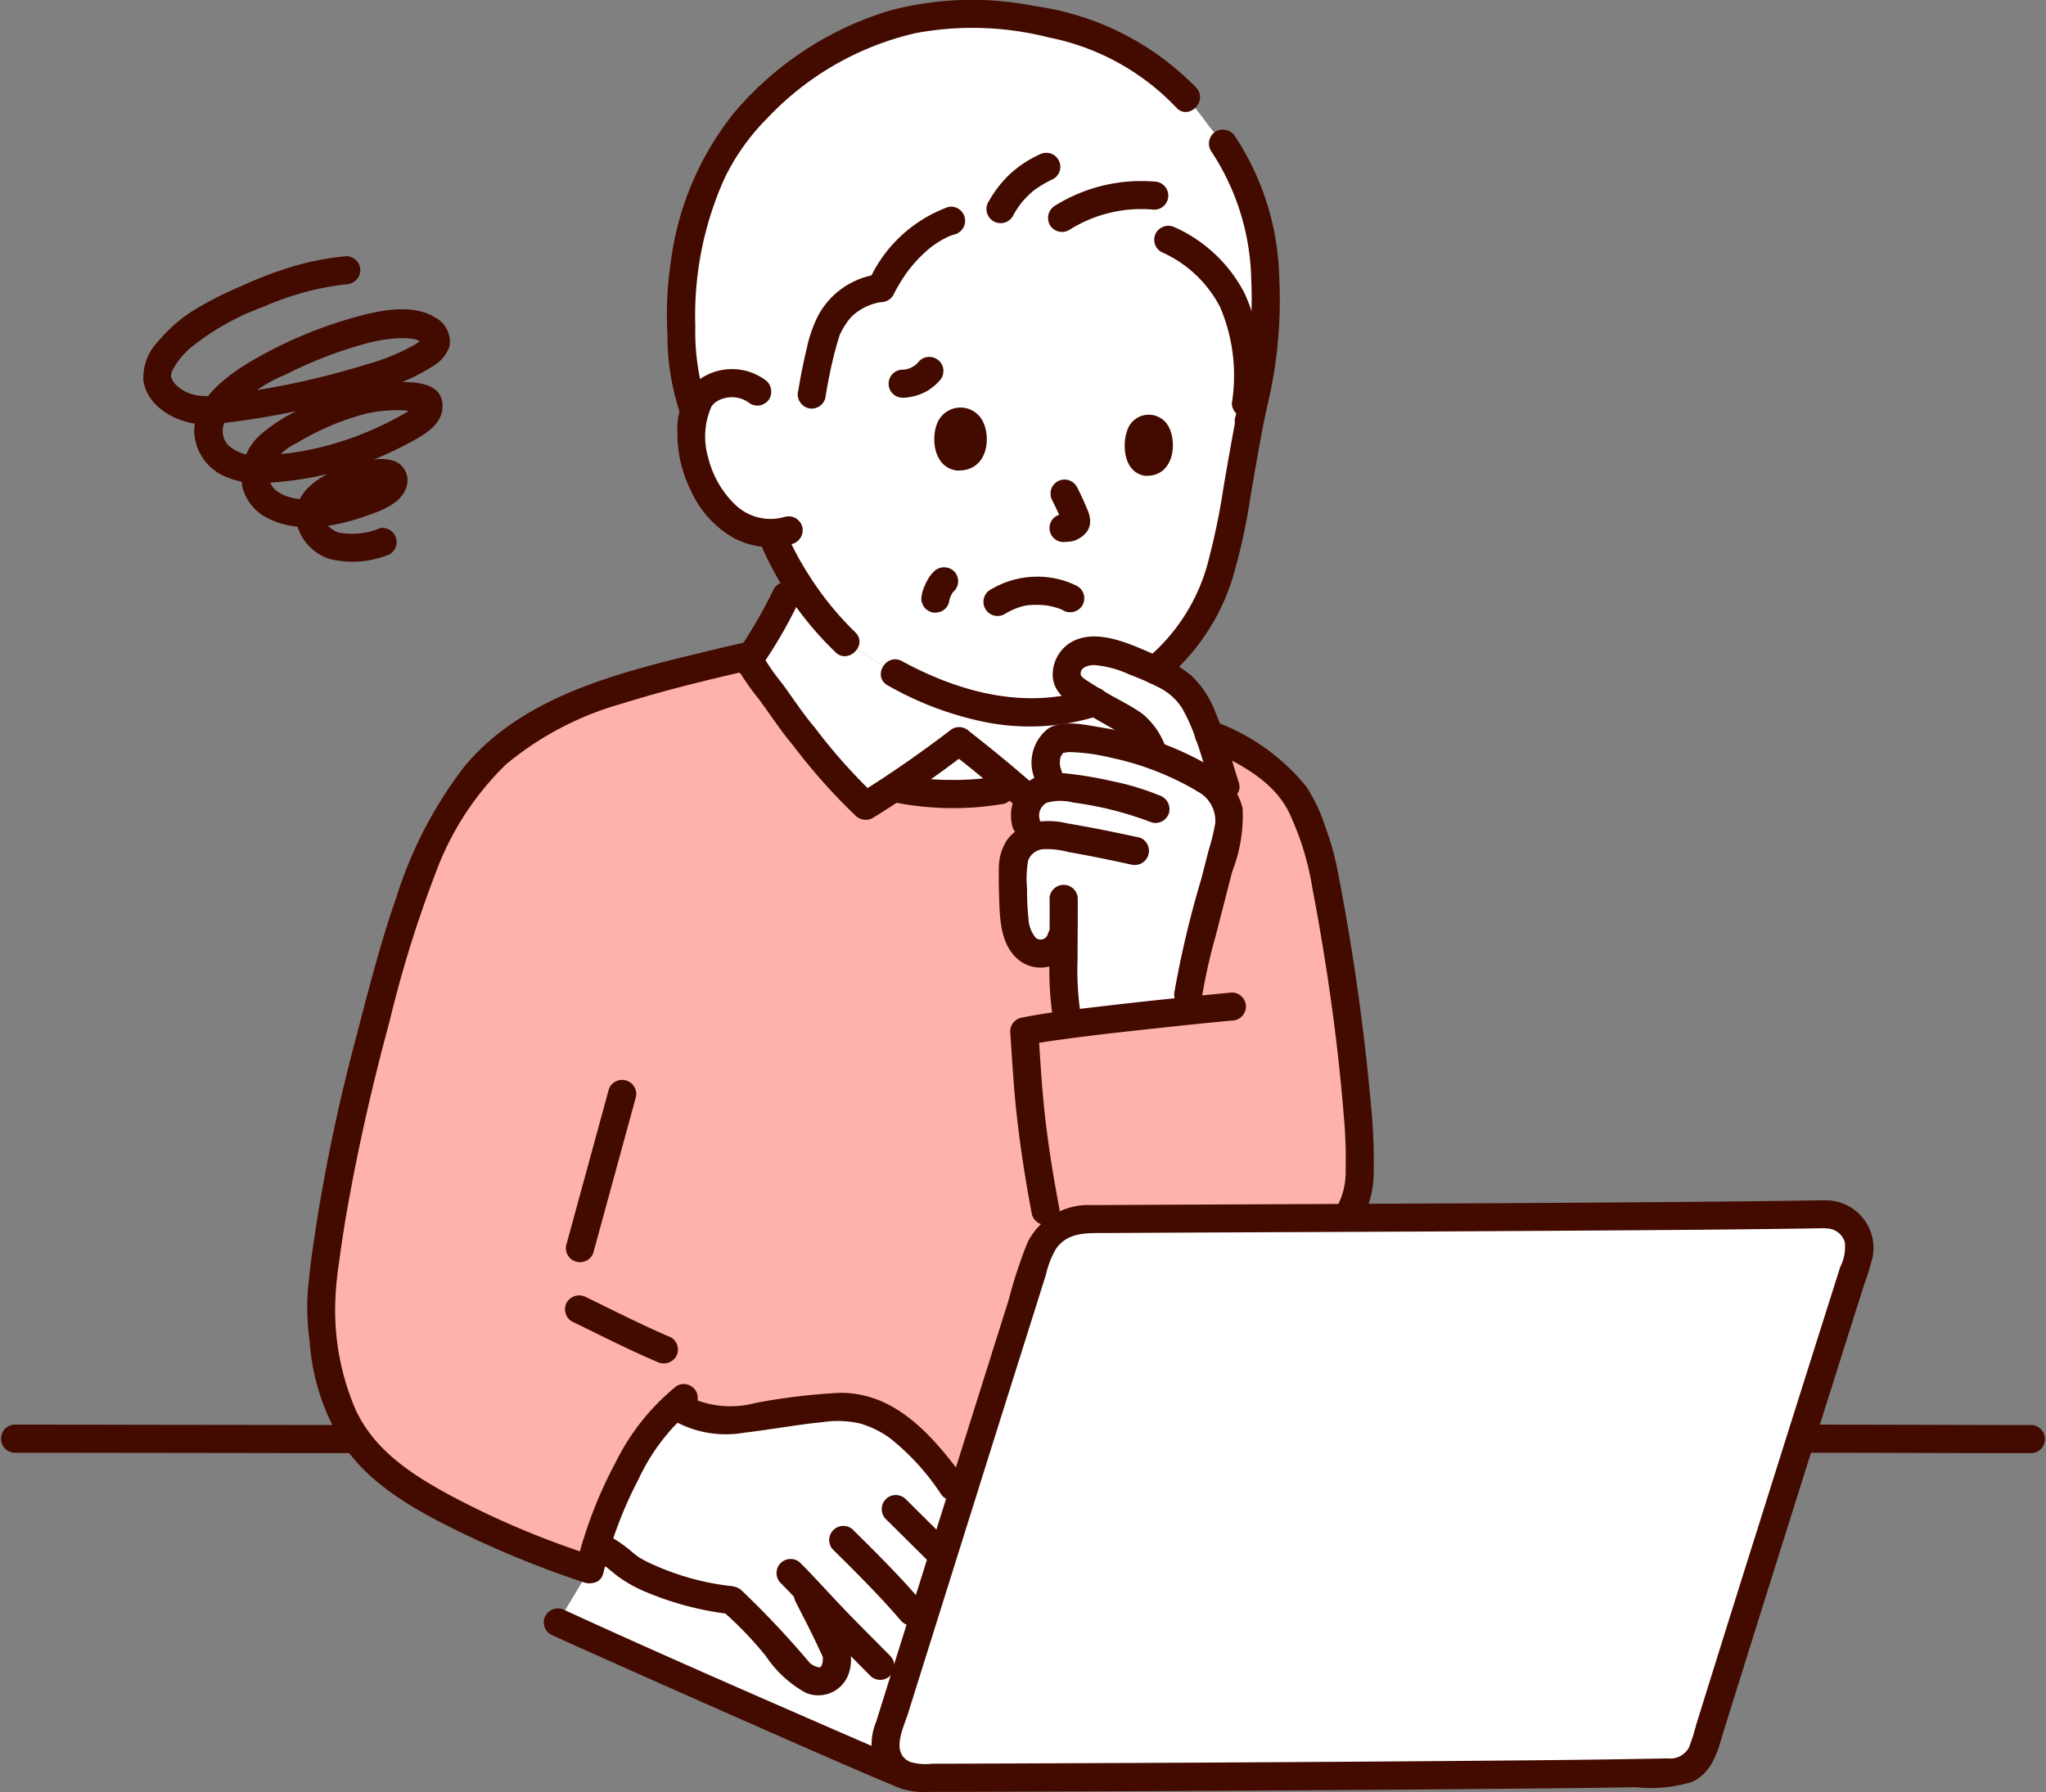
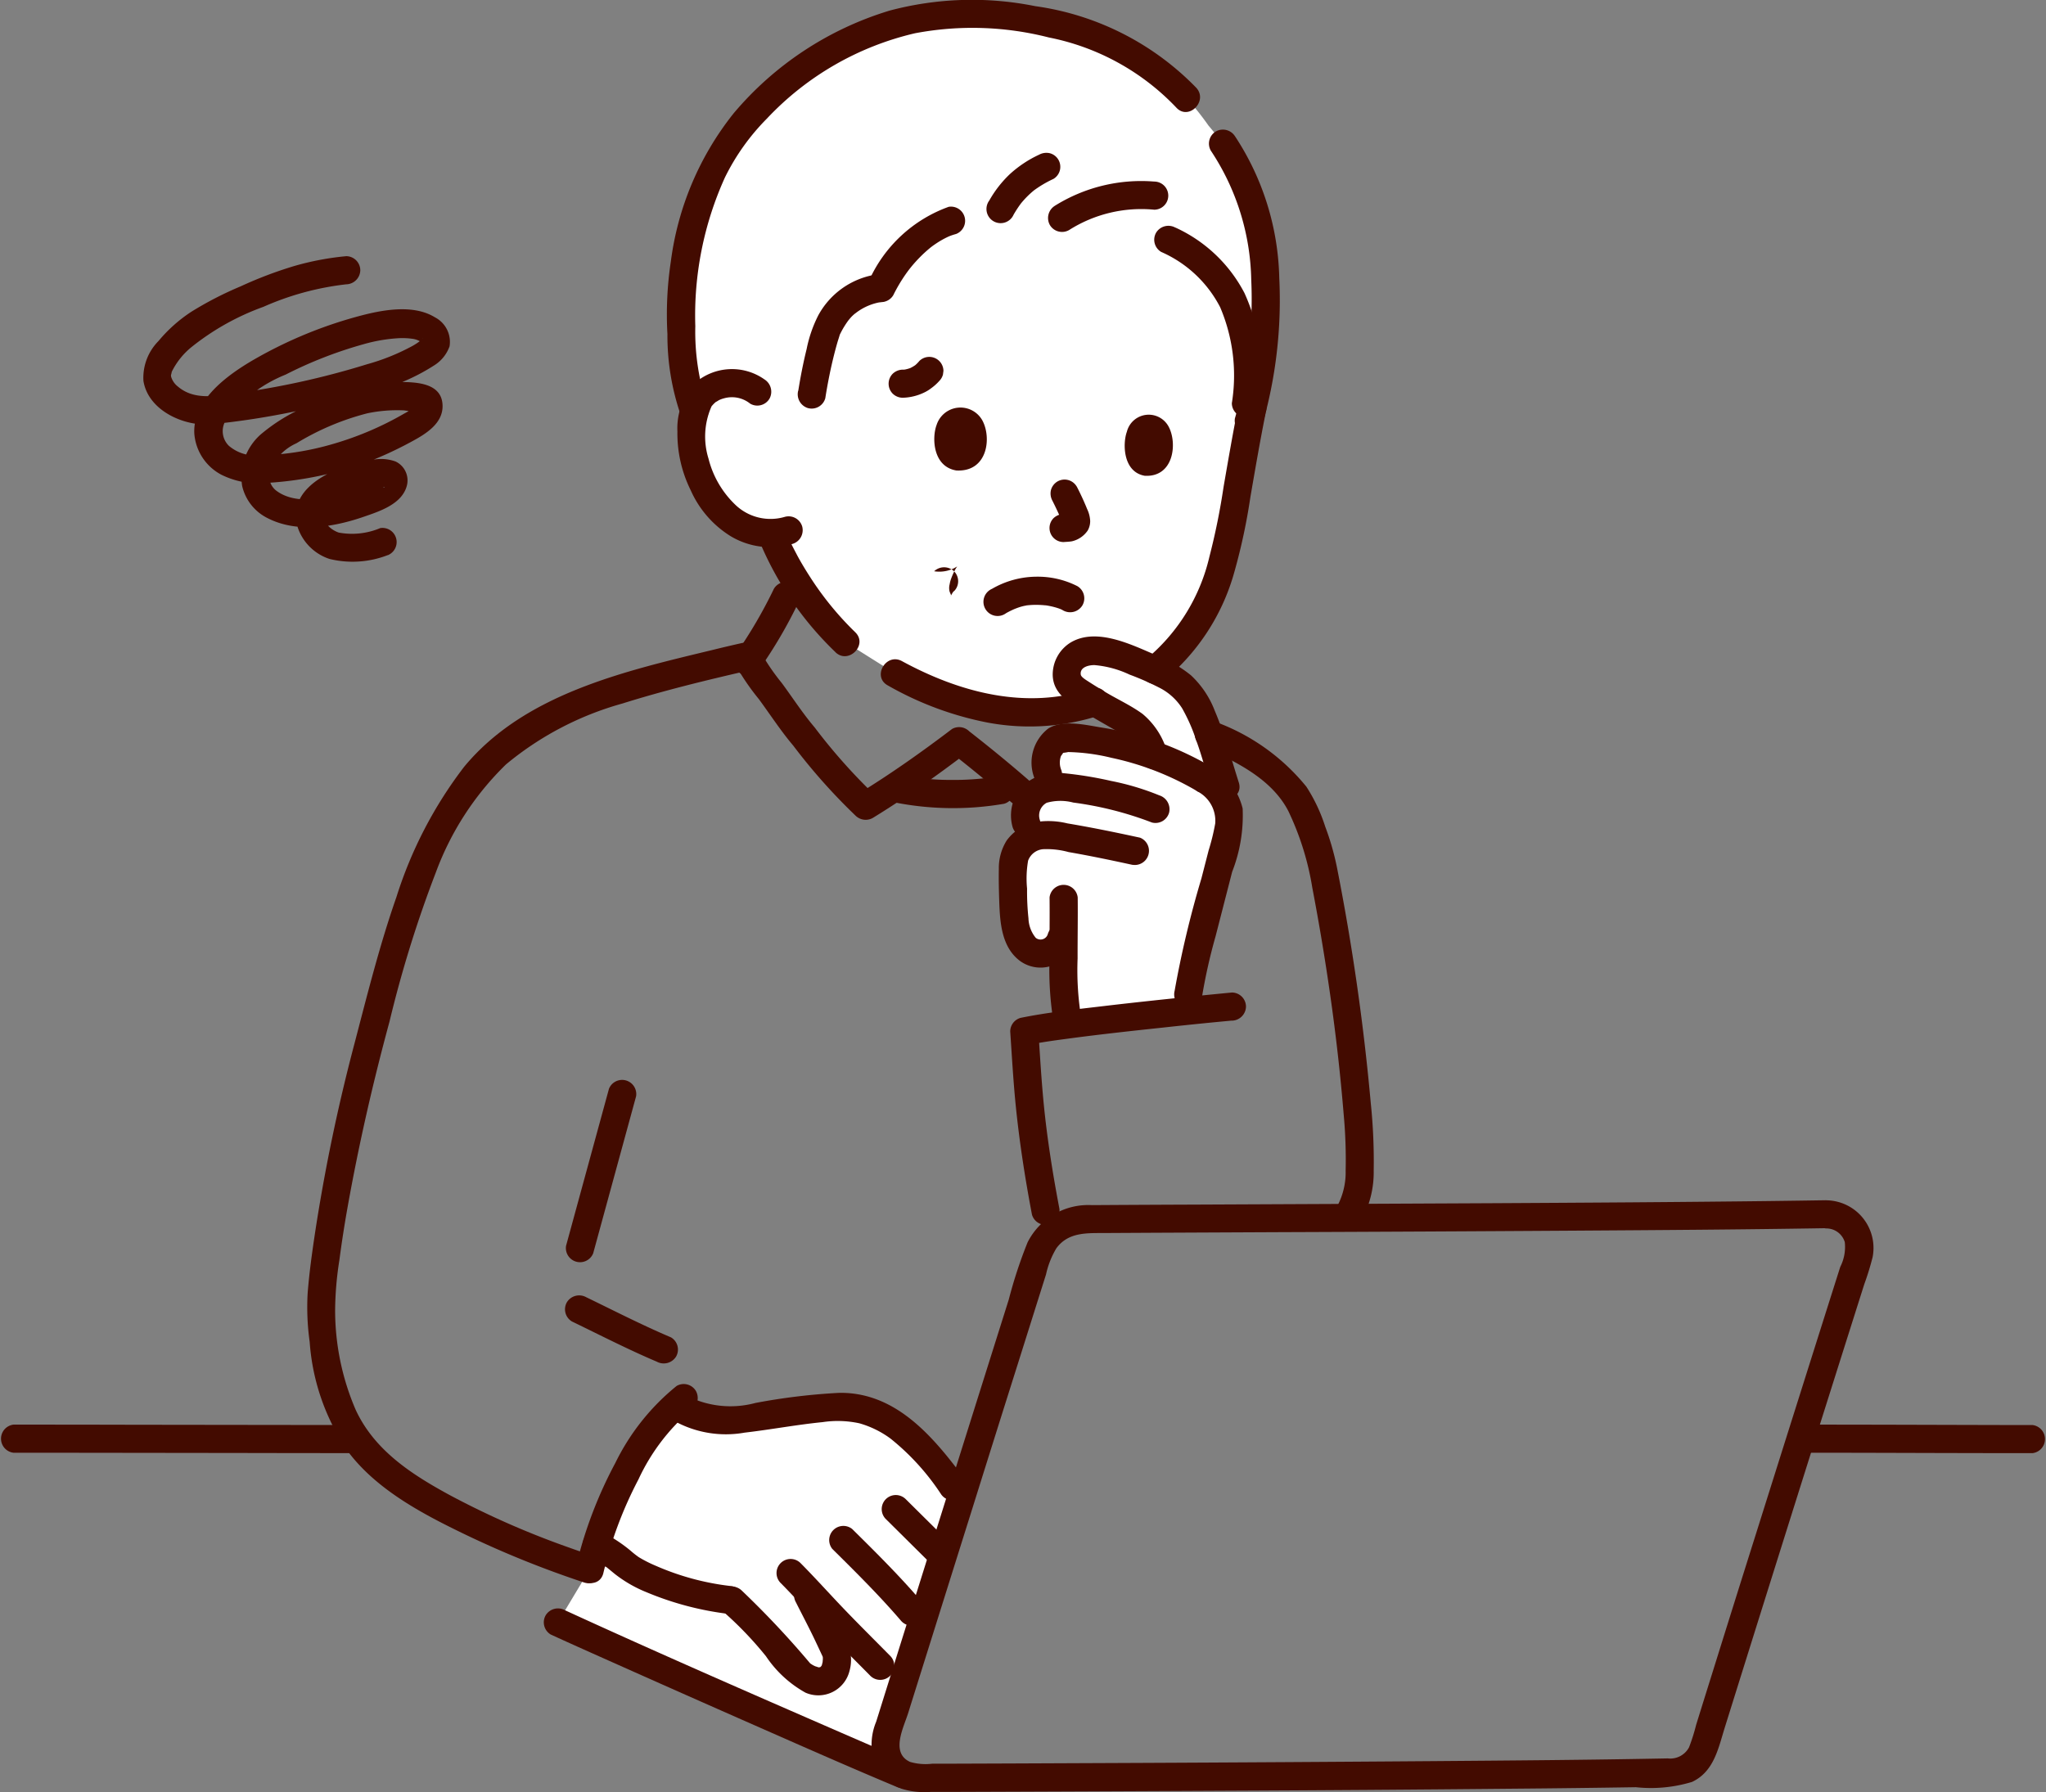
<svg xmlns="http://www.w3.org/2000/svg" width="115.602" height="101.267" viewBox="0 0 115.602 101.267">
  <rect x="0" y="0" width="115.602" height="101.267" fill="#808080" stroke="none" />
  <g transform="translate(0 0)">
-     <path d="M161.951,102.273a18.129,18.129,0,0,1-2.878-3.6l-.474.994a26.69,26.69,0,0,1-2.1,3.606c.009.021.015.033.015.033.276.568,1.569,2.179,2.828,3.99a51.57,51.57,0,0,0,3.757,4.233c.705-.431,1.128-.719,1.568-1.022a16,16,0,0,0,6.877-.043l.312.272,2.157,2.224,3.938-1.766v-6.385a11.185,11.185,0,0,1-7.533,1.282,15.584,15.584,0,0,1-1.528-.319,20.681,20.681,0,0,1-4.137-1.736Z" transform="translate(-114.189 -65.987)" fill="#fff" />
    <path d="M138.132,41.608a2.241,2.241,0,0,0-1.59-.466,2.025,2.025,0,0,0-1.756,1.041,5.463,5.463,0,0,0,.025,4.039,5.869,5.869,0,0,0,2.034,2.757,4.306,4.306,0,0,0,2.058.632l.146.316c.232.58.8,1.606.8,1.606a18.68,18.68,0,0,0,3.257,4.238l2.8,1.759a20.679,20.679,0,0,0,4.137,1.736,15.582,15.582,0,0,0,1.528.319,11.363,11.363,0,0,0,8.833-2.1c2.606-1.851,3.9-4.964,4.529-8.461.362-2.017.708-4.212,1.15-6.4,0,0,3.8-13.341-14.156-13.488C136.1,29.005,138.132,41.608,138.132,41.608Z" transform="translate(-95.342 -19.484)" fill="#fff" />
    <path d="M139.729,121.938a2.184,2.184,0,0,1,.557-.344l-.323-.816a1.68,1.68,0,0,1,.362-1.565,1.739,1.739,0,0,1,1.208-.49l-.349-.731a1.919,1.919,0,0,1,0-1.316,1.7,1.7,0,0,1,.419-.58,2.093,2.093,0,0,1,1.09-.14,18.149,18.149,0,0,1,4.477.955,10.148,10.148,0,0,0-.532-1.1,3,3,0,0,0-1.238-.98c-.878-.49-1.777-1.023-2.617-1.576a1.093,1.093,0,0,1-.349-1.562,1.172,1.172,0,0,1,.825-.6,4.79,4.79,0,0,1,2.65.469,9.932,9.932,0,0,1,2.875,1.481,7,7,0,0,1,1.562,2.87c.215.568.67,2.179.857,2.761l.229,1.355a2.77,2.77,0,0,1-.05,1.153q-.847,3.271-1.686,6.546a23.353,23.353,0,0,0-.582,2.729l-.017.914c-1.99.2-4.682.494-6.764.771-.059-.322-.1-.572-.109-.623-.06-.49-.113-1.311-.132-1.8-.025-.634-.023-1.647-.018-2.629l-.127.15a1.243,1.243,0,0,1-1.679.8,1.738,1.738,0,0,1-.828-1.1,6.665,6.665,0,0,1-.2-1.474c-.035-.844-.03-1.435-.033-2.334A1.52,1.52,0,0,1,139.729,121.938Z" transform="translate(-81.98 -74.251)" fill="#fff" />
    <path d="M205.252,272.333a1.867,1.867,0,0,1-1.062-2.281c.987-3.157,2.5-7.974,4.025-12.839l-20.8,3.484-1.8,3c2.457,1.129,15.416,6.887,19.418,8.557" transform="translate(-154.095 -172.016)" fill="#fff" />
    <path d="M204.606,243.451c.362.473.712.956,1.069,1.428-1.2,3.828-2.406,7.665-3.365,10.728q-1.181-1.2-2.363-2.391l-.915-.925c-.9-.908-1.491-1.578-2.248-2.377.622,1.282.966,1.836,1.8,3.666a1.473,1.473,0,0,1-.331,1.488c-.647.5-1.486-.061-1.689-.274a45.833,45.833,0,0,0-3.865-4.112,15.27,15.27,0,0,1-5.567-1.7c-.221-.12-.889-.712-1.1-.854a7.412,7.412,0,0,0-.965-.563c.933-3.034,2.623-6.286,4.484-7.933,1.438,1.216,3.449.88,5.246.593q1.482-.236,2.975-.389a8.334,8.334,0,0,1,1.573-.053,6.067,6.067,0,0,1,3.39,1.594A14.286,14.286,0,0,1,204.606,243.451Z" transform="translate(-151.376 -160.256)" fill="#fff" />
-     <path d="M84.967,207.138c-10.2.17-33.478.222-41.791.278a2.911,2.911,0,0,0-2.759,2.034c-1.978,6.256-6.426,20.418-8.519,27.113a1.866,1.866,0,0,0,1.789,2.424c9.008-.033,33.277-.119,42.607-.308a1.862,1.862,0,0,0,1.744-1.313c1.84-5.95,6.565-20.944,8.742-27.794a1.868,1.868,0,0,0-1.812-2.434Z" transform="translate(18.196 -138.527)" fill="#fff" />
    <path d="M144.3,17.838a3.726,3.726,0,0,0-1.895.864,4.442,4.442,0,0,0-1.071,1.573,25.491,25.491,0,0,0-.808,3.56l-3.082-.162a2.241,2.241,0,0,0-1.59-.466,2.024,2.024,0,0,0-1.756,1.041l-.247.459a19.7,19.7,0,0,1-.711-6.365,21.117,21.117,0,0,1,1-5.179,13.564,13.564,0,0,1,4.174-6.349,16.12,16.12,0,0,1,13.223-4.36c5.062.664,8.579,2.18,11.4,6.194a13.059,13.059,0,0,1,3.154,7.933A25.837,25.837,0,0,1,165.2,25.4l-.141-1.074c.545-4.748-1.132-7.705-4.387-9.236a16.033,16.033,0,0,0-7.218-1.319c-2.942.1-4.978.227-4.978.227a7.284,7.284,0,0,0-4.036,3.824" transform="translate(-94.653 -1.548)" fill="#fff" />
-     <path d="M117.889,142.345a128.094,128.094,0,0,1,3.579-14.62c1.132-3.952,2.944-7.614,4.643-9.394a16.323,16.323,0,0,1,6.628-4.071c2.2-.795,6-1.726,8.281-2.25l.113-.026.108.224c.276.568,1.569,2.178,2.828,3.99a51.57,51.57,0,0,0,3.757,4.233c.706-.431,1.129-.72,1.569-1.022a16.006,16.006,0,0,0,6.876-.043l.312.272.488.48a1.642,1.642,0,0,0-.172,1.3l.323.816a2.184,2.184,0,0,0-.557.344,1.52,1.52,0,0,0-.521,1.178c0,.9,0,1.491.033,2.334a6.667,6.667,0,0,0,.2,1.474,1.738,1.738,0,0,0,.828,1.1,1.243,1.243,0,0,0,1.679-.8l.127-.15c-.005.982-.008,2,.018,2.629.021.49.074,1.312.132,1.8.006.051.05.3.109.623,2.082-.277,4.775-.568,6.764-.771l.017-.914a23.349,23.349,0,0,1,.582-2.729l1.686-6.546a2.77,2.77,0,0,0,.05-1.153l-.229-1.355c-.187-.582-.642-2.193-.857-2.761q-.033-.084-.063-.169a19.433,19.433,0,0,1,2.619,1.349,7.9,7.9,0,0,1,2.391,2.3,16.143,16.143,0,0,1,1.381,3.7,125.207,125.207,0,0,1,2.083,14.975c.086,2.327.177,3.884-.722,5.011-6.049.027-11.48.048-14.685.07a2.911,2.911,0,0,0-2.758,2.034c-1.009,3.19-2.66,8.436-4.313,13.7a22.667,22.667,0,0,0-2.939-3.5,6.067,6.067,0,0,0-3.39-1.594,8.334,8.334,0,0,0-1.573.053q-1.493.152-2.975.389c-1.8.286-3.809.622-5.245-.593a16.4,16.4,0,0,0-3.707,5.776,23.267,23.267,0,0,0-1.156,3.55c-2.749-.9-7.951-2.912-11.169-5.318a9.058,9.058,0,0,1-3.4-5.024,21.672,21.672,0,0,1-.612-4.265A47.076,47.076,0,0,1,117.889,142.345Z" transform="translate(-98.916 -74.891)" fill="#ffb1ad" />
    <path d="M206.687,96.721a18.588,18.588,0,0,1-4.261-6.194.8.8,0,0,1,.554-.976.815.815,0,0,1,.978.555c.076.187-.044-.1.01.022l.075.166q.081.173.168.344c.107.214.219.427.331.639.212.395.446.778.687,1.156a17.581,17.581,0,0,0,2.581,3.168c.734.715-.39,1.839-1.124,1.124Z" transform="translate(-159.487 -59.872)" fill="#430b00" />
    <path d="M132.173,22.491a15.143,15.143,0,0,1,2.494,7.99,25.621,25.621,0,0,1-.973,8.368.8.8,0,0,1-1.533-.423,24.331,24.331,0,0,0,.923-7.83,13.636,13.636,0,0,0-2.283-7.3.8.8,0,0,1,.285-1.087.811.811,0,0,1,1.087.285Z" transform="translate(-62.387 -14.782)" fill="#430b00" />
    <path d="M145.088,23.455a13.784,13.784,0,0,1-.751-4.567,20.078,20.078,0,0,1,.192-4.107A16.909,16.909,0,0,1,148.082,6.4,18.539,18.539,0,0,1,156.892.6a18.077,18.077,0,0,1,8.222-.252,15.69,15.69,0,0,1,9.1,4.61c.692.752-.431,1.879-1.124,1.124a13.545,13.545,0,0,0-7.2-3.963,17.44,17.44,0,0,0-7.558-.24A16.658,16.658,0,0,0,149.96,6.7a12.6,12.6,0,0,0-2.375,3.331,18.894,18.894,0,0,0-1.673,8.4,13.246,13.246,0,0,0,.709,4.6.8.8,0,0,1-.555.978.814.814,0,0,1-.978-.555Z" transform="translate(-106.626 -0.001)" fill="#430b00" />
    <path d="M140.075,68.464c-.316,1.574-.587,3.156-.86,4.737a33.67,33.67,0,0,1-.887,4.166,12.152,12.152,0,0,1-4.107,6.288.8.8,0,0,1-1.088-.285.815.815,0,0,1,.285-1.088A10.659,10.659,0,0,0,136.9,76.57a38.115,38.115,0,0,0,.8-3.946c.265-1.531.528-3.061.833-4.584a.8.8,0,1,1,1.533.423Z" transform="translate(-68.566 -45.112)" fill="#430b00" />
    <path d="M172.252,115.668a12.814,12.814,0,0,1-6.372.368,18.475,18.475,0,0,1-5.542-2.081c-.9-.489-.1-1.862.8-1.373,3.276,1.781,7.042,2.782,10.689,1.553C172.8,113.806,173.218,115.342,172.252,115.668Z" transform="translate(-110.177 -75.222)" fill="#430b00" />
    <path d="M216.2,64.918a1.641,1.641,0,0,0-1.484-.3,1.463,1.463,0,0,0-.3.113c.007,0-.212.133-.135.074a1.629,1.629,0,0,0-.221.214c-.09.1.027-.079-.064.1a4.2,4.2,0,0,0-.152,2.9,5.437,5.437,0,0,0,1.491,2.587,2.866,2.866,0,0,0,2.829.707.8.8,0,0,1,.978.555.813.813,0,0,1-.555.978,4.363,4.363,0,0,1-3.491-.439,5.83,5.83,0,0,1-2.256-2.595,7.225,7.225,0,0,1-.751-3.323,3.78,3.78,0,0,1,1.007-2.754,3.182,3.182,0,0,1,3.911-.187.821.821,0,0,1,.285,1.087A.8.8,0,0,1,216.2,64.918Z" transform="translate(-173.814 -42.107)" fill="#430b00" />
    <path d="M180.8,70.512c-.265.7-.228,2.346,1.112,2.572,1.784.1,2.007-1.871,1.467-2.841A1.416,1.416,0,0,0,180.8,70.512Z" transform="translate(-127.881 -46.497)" fill="#430b00" />
    <path d="M149.056,71.713c-.246.678-.22,2.276,1.009,2.489,1.637.092,1.851-1.824,1.358-2.762A1.274,1.274,0,0,0,149.056,71.713Z" transform="translate(-85.386 -47.316)" fill="#430b00" />
    <path d="M164.579,82.209a15.3,15.3,0,0,1,.647,1.424l-.08-.19a1.737,1.737,0,0,1,.192.724,1.078,1.078,0,0,1-.136.523,1.478,1.478,0,0,1-.9.616c-.158.027-.308.03-.466.042a.794.794,0,0,1-.563-1.356.886.886,0,0,1,.563-.232c.078-.006.155,0,.232-.011l-.211.028a.722.722,0,0,0,.186-.05l-.19.08a.935.935,0,0,0,.158-.1l-.161.124a.53.53,0,0,0,.09-.086l-.124.161a.219.219,0,0,0,.023-.044l-.08.19a.24.24,0,0,0,.013-.048l-.028.211a.48.48,0,0,0,0-.1l.028.211a1.026,1.026,0,0,0-.071-.244l.08.19c-.053-.126-.1-.253-.157-.379l.08.19c-.153-.362-.323-.719-.5-1.071a.846.846,0,0,1-.08-.612.813.813,0,0,1,.364-.475.8.8,0,0,1,.613-.08.8.8,0,0,1,.475.364Z" transform="translate(-103.741 -54.716)" fill="#430b00" />
    <path d="M168.482,100.285a1.349,1.349,0,0,0-.181-.09s.166.064.043.019c-.033-.012-.066-.025-.1-.037a3.917,3.917,0,0,0-.47-.129q-.117-.025-.236-.044c-.022,0-.156-.017-.045-.007s-.025,0-.046,0a5.047,5.047,0,0,0-.52-.024c-.16,0-.319.011-.478.027-.117.011.008.016.039-.006a.394.394,0,0,1-.112.02q-.108.02-.215.048c-.068.018-.135.039-.2.062-.05.017-.1.036-.15.055-.015.006-.147.057-.061.023s-.049.022-.064.028l-.129.06c-.1.048-.2.1-.292.152a.8.8,0,1,1-.8-1.373,5.064,5.064,0,0,1,2.466-.687,4.947,4.947,0,0,1,2.359.533.8.8,0,0,1,.285,1.088.812.812,0,0,1-1.088.285Z" transform="translate(-108.418 -65.792)" fill="#430b00" />
    <path d="M188.863,61.606a2.1,2.1,0,0,0,.236-.018l-.211.028a2.115,2.115,0,0,0,.5-.137l-.19.08a2.132,2.132,0,0,0,.47-.274l-.161.125a2.054,2.054,0,0,0,.306-.3.8.8,0,0,1,1.358.563l-.028.211a.8.8,0,0,1-.2.351,2.791,2.791,0,0,1-.467.421,2.122,2.122,0,0,1-.383.236,2.967,2.967,0,0,1-1.226.3.816.816,0,0,1-.563-.232.8.8,0,0,1,0-1.124.84.84,0,0,1,.563-.232Z" transform="translate(-137.865 -40.715)" fill="#430b00" />
    <path d="M134.971,38.618a8.263,8.263,0,0,1,3.9,3.7,11.154,11.154,0,0,1,.877,6.225.818.818,0,0,1-.795.795.8.8,0,0,1-.795-.795,9.844,9.844,0,0,0-.66-5.423,6.83,6.83,0,0,0-3.333-3.126.8.8,0,0,1-.285-1.088.813.813,0,0,1,1.088-.285Z" transform="translate(-68.557 -25.758)" fill="#430b00" />
    <path d="M168.243,28.766a6.366,6.366,0,0,1,1.147-1.476,6.5,6.5,0,0,1,1.667-1.111.857.857,0,0,1,.613-.08.795.795,0,0,1,.19,1.453,6.317,6.317,0,0,0-1.169.7l.161-.124a5.1,5.1,0,0,0-.887.889l.124-.161a6.6,6.6,0,0,0-.474.712.8.8,0,1,1-1.373-.8Z" transform="translate(-112.345 -17.438)" fill="#430b00" />
    <path d="M150.108,32.329a9.208,9.208,0,0,1,5.61-1.367.795.795,0,0,1,0,1.59,7.613,7.613,0,0,0-4.808,1.15.8.8,0,0,1-1.087-.285.812.812,0,0,1,.285-1.087Z" transform="translate(-90.504 -20.702)" fill="#430b00" />
    <path d="M196.752,53.369c.126-.791.28-1.577.472-2.354a7.362,7.362,0,0,1,.654-1.895,4.514,4.514,0,0,1,3.2-2.3.82.82,0,0,1,.978.555.8.8,0,0,1-.555.978,3.147,3.147,0,0,0-1.508.635l-.066.049c.038-.031.04-.033,0,0s-.089.078-.132.12-.089.094-.132.144c-.011.013-.115.142-.057.066a4.923,4.923,0,0,0-.435.693c-.022.04-.04.082-.062.122-.095.17.033-.136-.009.015s-.089.284-.132.427c-.094.324-.179.65-.258.977-.174.726-.316,1.457-.433,2.2a.8.8,0,0,1-.978.555.815.815,0,0,1-.555-.978Z" transform="translate(-151.647 -31.294)" fill="#430b00" />
    <path d="M184.23,39.415a7.837,7.837,0,0,1,4.511-4.19.8.8,0,0,1,.423,1.533c-.113.033-.225.066-.335.108-.023.009-.181.071-.07.026s-.047.022-.069.033a5.093,5.093,0,0,0-.584.324c-.1.066-.206.137-.306.211-.018.013-.156.122-.07.052s-.05.042-.066.056c-.188.156-.368.321-.54.495s-.324.342-.475.523l-.1.124c-.016.02-.145.192-.033.041-.07.094-.139.187-.207.283a9.077,9.077,0,0,0-.7,1.185.8.8,0,0,1-1.087.285.815.815,0,0,1-.285-1.088Z" transform="translate(-135.137 -23.538)" fill="#430b00" />
-     <path d="M187.415,98.117a.869.869,0,0,0-.11.119l.124-.161a2.1,2.1,0,0,0-.263.464l.08-.19a1.722,1.722,0,0,0-.119.408.766.766,0,0,1-.662.57.6.6,0,0,1-.317-.014.805.805,0,0,1-.475-.364l-.08-.19a.8.8,0,0,1,0-.423,1.548,1.548,0,0,1,.075-.294,3.876,3.876,0,0,1,.2-.464,2.072,2.072,0,0,1,.15-.251A1.859,1.859,0,0,1,186.29,97a.818.818,0,0,1,1.124,0,.8.8,0,0,1,.232.563.792.792,0,0,1-.232.563Z" transform="translate(-133.509 -64.718)" fill="#430b00" />
+     <path d="M187.415,98.117a.869.869,0,0,0-.11.119l.124-.161a2.1,2.1,0,0,0-.263.464l.08-.19l-.08-.19a.8.8,0,0,1,0-.423,1.548,1.548,0,0,1,.075-.294,3.876,3.876,0,0,1,.2-.464,2.072,2.072,0,0,1,.15-.251A1.859,1.859,0,0,1,186.29,97a.818.818,0,0,1,1.124,0,.8.8,0,0,1,.232.563.792.792,0,0,1-.232.563Z" transform="translate(-133.509 -64.718)" fill="#430b00" />
    <path d="M305.977,244.656q-3.275,0-6.549-.008l-10.276-.013-2.571,0a.8.8,0,0,1,0-1.59q3.359,0,6.717.008l10.229.013q1.226,0,2.449,0A.8.8,0,0,1,305.977,244.656Z" transform="translate(-285.813 -162.539)" fill="#430b00" />
    <path d="M13.477,244.658c-3.649,0-7.3-.016-10.946-.023q-.881,0-1.763,0a.8.8,0,0,1,0-1.59c3.694,0,7.386.015,11.081.023q.814,0,1.628,0a.8.8,0,0,1,0,1.59Z" transform="translate(101.357 -162.539)" fill="#430b00" />
    <path d="M238.543,224.748c-1.632-.692-3.2-1.5-4.794-2.271a.8.8,0,0,1-.285-1.088.816.816,0,0,1,1.088-.285c1.594.772,3.162,1.579,4.794,2.271a.8.8,0,0,1,.285,1.088A.821.821,0,0,1,238.543,224.748Z" transform="translate(-201.433 -147.799)" fill="#430b00" />
    <path d="M185.242,237.835a5.422,5.422,0,0,0,3.794.367,35.025,35.025,0,0,1,4.742-.572c3.229-.045,5.348,2.53,7.1,4.891a.8.8,0,0,1-.285,1.088.814.814,0,0,1-1.088-.285,13.553,13.553,0,0,0-2.833-3.109,5.486,5.486,0,0,0-1.759-.864,5.786,5.786,0,0,0-2.082-.066c-1.475.146-2.929.423-4.4.593a6.022,6.022,0,0,1-3.994-.668c-.861-.549-.063-1.926.8-1.373Z" transform="translate(-146.356 -158.919)" fill="#430b00" />
    <path d="M187.86,255.258l2.431,2.41a.8.8,0,1,1-1.123,1.126l-2.431-2.41a.795.795,0,0,1,1.124-1.124Z" transform="translate(-136.699 -170.554)" fill="#430b00" />
    <path d="M195.273,265.609c-1.226-1.433-2.569-2.765-3.909-4.09a.8.8,0,0,1,1.124-1.125c1.341,1.325,2.683,2.657,3.909,4.09a.795.795,0,1,1-1.124,1.124Z" transform="translate(-144.337 -173.988)" fill="#430b00" />
    <path d="M201.768,272.583c-.9-.913-1.817-1.816-2.7-2.745-.783-.821-1.542-1.664-2.339-2.471a.795.795,0,1,1,1.124-1.124c.8.807,1.557,1.651,2.338,2.471.886.929,1.8,1.832,2.7,2.745a.795.795,0,1,1-1.124,1.124Z" transform="translate(-152.608 -177.898)" fill="#430b00" />
    <path d="M230.45,265.874a17.377,17.377,0,0,1-4.719-1.238,7.322,7.322,0,0,1-1.769-1.018c-.109-.088-.217-.178-.326-.267l-.16-.13c-.1-.082.089.063.013.01a8.484,8.484,0,0,0-.99-.58.795.795,0,0,1,.8-1.373,8.256,8.256,0,0,1,1.53,1.006,5.6,5.6,0,0,0,.473.374,7.32,7.32,0,0,0,.97.491,14.712,14.712,0,0,0,4.175,1.135.821.821,0,0,1,.795.795.8.8,0,0,1-.795.795Z" transform="translate(-189.211 -174.662)" fill="#430b00" />
    <path d="M236.5,237.612a11.461,11.461,0,0,0-2.955,3.9,22.678,22.678,0,0,0-1.987,5.3c-.237.994-1.77.573-1.533-.423a24.34,24.34,0,0,1,2.21-5.8,12.845,12.845,0,0,1,3.464-4.351.8.8,0,0,1,1.088.285.814.814,0,0,1-.285,1.088Z" transform="translate(-197.467 -157.918)" fill="#430b00" />
    <path d="M209.613,270.144c.325.649.662,1.292.98,1.943a13.462,13.462,0,0,1,.673,1.452,2.305,2.305,0,0,1,.011,1.292,1.815,1.815,0,0,1-2.484,1.228A6.454,6.454,0,0,1,206.558,274a20.268,20.268,0,0,0-2.493-2.589.8.8,0,0,1,0-1.124.813.813,0,0,1,1.124,0,51.581,51.581,0,0,1,3.853,4.1c.021.021.132.108.045.043s.1.061.126.074c.037.021.189.089.073.044.047.018.236.072.193.065a.193.193,0,0,0,.2-.036c-.077.045.044-.076-.027.033a1.182,1.182,0,0,0,.07-.123c-.037.073-.015.051,0-.013s.038-.141.051-.215c-.026.151-.005-.057,0-.107,0-.033-.007-.066,0-.1,0,.018.039.132.009.059-.011-.025-.01-.056-.019-.082-.04-.117.036.071-.025-.059-.176-.374-.349-.75-.53-1.122-.312-.64-.644-1.27-.963-1.906a.815.815,0,0,1,.285-1.088.8.8,0,0,1,1.088.285Z" transform="translate(-163.279 -180.404)" fill="#430b00" />
    <path d="M212.838,284.519c-2.594-1.083-5.165-2.219-7.737-3.352q-4.455-1.96-8.9-3.946c-.994-.443-1.985-.886-2.972-1.339a.8.8,0,0,1-.285-1.088.813.813,0,0,1,1.087-.285c5.184,2.38,10.416,4.661,15.646,6.938q1.051.457,2.1.91l.88.377.252.107.346.145a.821.821,0,0,1,.555.978.8.8,0,0,1-.978.555Z" transform="translate(-162.111 -183.514)" fill="#430b00" />
    <path d="M83.382,206.326c-4.763.079-9.527.109-14.29.14q-8.347.054-16.694.085l-7.022.033-2.743.015c-1.016.006-2.061-.056-2.733.868a4.957,4.957,0,0,0-.58,1.471l-.468,1.484q-.558,1.771-1.116,3.542-1.3,4.115-2.588,8.231-1.274,4.056-2.546,8.112-.537,1.711-1.072,3.421c-.257.821-1.011,2.247.107,2.758a3.1,3.1,0,0,0,1.268.1l1.317,0,3.038-.011,7.263-.031q8.261-.038,16.522-.1c4.469-.035,8.938-.068,13.406-.155a1.2,1.2,0,0,0,1.2-.626,10.577,10.577,0,0,0,.4-1.266q.479-1.542.961-3.08,1.2-3.848,2.413-7.693,2.377-7.558,4.77-15.111a2.483,2.483,0,0,0,.256-1.4,1.089,1.089,0,0,0-1.064-.773.8.8,0,0,1,0-1.59,2.695,2.695,0,0,1,2.635,3.219,15.51,15.51,0,0,1-.472,1.53l-.52,1.642q-1.244,3.927-2.481,7.855-2.453,7.782-4.885,15.57c-.364,1.175-.612,2.472-1.842,3.051a7.99,7.99,0,0,1-3.177.3q-3.4.054-6.8.082-8.4.081-16.805.118-7.442.039-14.884.064l-1.342,0a4.379,4.379,0,0,1-1.683-.186,2.7,2.7,0,0,1-1.583-1.722,3.384,3.384,0,0,1,.175-2.058q1.148-3.671,2.3-7.341,2.591-8.259,5.192-16.514a26.1,26.1,0,0,1,1.065-3.238,3.838,3.838,0,0,1,3.621-2.1q2.97-.019,5.941-.03,8.248-.037,16.5-.077c5.363-.029,10.726-.061,16.089-.126q1.483-.019,2.965-.042A.8.8,0,0,1,83.382,206.326Z" transform="translate(19.782 -136.92)" fill="#430b00" />
    <path d="M286.031,60.594a5.486,5.486,0,0,1-3.3.217,2.824,2.824,0,0,1-1.848-1.969c-.48-2.235,2.41-3.33,4.131-3.594a2.413,2.413,0,0,1,1.457.059,1.183,1.183,0,0,1,.628,1.387c-.286,1.03-1.546,1.43-2.439,1.738-1.689.584-3.766.93-5.429.071a2.705,2.705,0,0,1-1.432-1.816,3.219,3.219,0,0,1,1.036-2.9,10.033,10.033,0,0,1,2.561-1.58,15.06,15.06,0,0,1,2.612-1.056,9.711,9.711,0,0,1,2.63-.339c.95.005,2.44.024,2.484,1.313.037,1.049-.983,1.643-1.78,2.073a21.3,21.3,0,0,1-2.551,1.175,20.053,20.053,0,0,1-5.406,1.13,4.774,4.774,0,0,1-2.753-.446,2.878,2.878,0,0,1-1.535-2.313c-.111-1.912,1.9-3.345,3.348-4.186a24.72,24.72,0,0,1,5.49-2.339c1.415-.406,3.4-.894,4.755-.062a1.563,1.563,0,0,1,.828,1.639,2.1,2.1,0,0,1-.876,1.082,11.333,11.333,0,0,1-3.213,1.415,42.894,42.894,0,0,1-4.592,1.171,45.056,45.056,0,0,1-4.761.737c-1.542.144-3.59-.769-3.855-2.453a2.952,2.952,0,0,1,.853-2.252,8.35,8.35,0,0,1,1.872-1.664,19.715,19.715,0,0,1,2.768-1.424,23.032,23.032,0,0,1,3.014-1.145,15.843,15.843,0,0,1,2.951-.56.8.8,0,0,1,.795.795.812.812,0,0,1-.795.795A15.966,15.966,0,0,0,279,46.565a14.191,14.191,0,0,0-4.041,2.257,4.185,4.185,0,0,0-1.137,1.413,1.3,1.3,0,0,1-.054.215c.026-.074,0-.009.018.066a1.1,1.1,0,0,0,.376.549c.884.758,2.021.555,3.075.413a45.7,45.7,0,0,0,7.623-1.669,12.157,12.157,0,0,0,2.574-1.04q.122-.07.239-.146c.024-.016.222-.159.126-.084s.083-.073.11-.1.166-.194.082-.079.022-.043.037-.078c0,0-.075.205-.045.1.02-.071-.016-.076-.012.118,0-.1.013-.141.053.208a.488.488,0,0,0-.07-.12c.077.054-.066-.048-.066-.05a1.155,1.155,0,0,0-.477-.168,4.142,4.142,0,0,0-.755-.033,9.039,9.039,0,0,0-1.98.336,23.6,23.6,0,0,0-4.422,1.723,7.962,7.962,0,0,0-3.246,2.408,1.16,1.16,0,0,0,.04,1.614,2.281,2.281,0,0,0,1.552.545,15.991,15.991,0,0,0,4.378-.662,17.955,17.955,0,0,0,3.991-1.711,2.378,2.378,0,0,0,.349-.217c.009-.008.209-.225.21-.225v.014a.434.434,0,0,0,.153.3c-.012.009-.049-.011-.059-.005-.107.064-.588-.038-.719-.042a8.287,8.287,0,0,0-2.026.166,14.652,14.652,0,0,0-4.009,1.694,2.881,2.881,0,0,0-1.485,1.52,1.032,1.032,0,0,0,.39,1.192c1.032.738,2.6.445,3.735.14a10.479,10.479,0,0,0,1.148-.379q.256-.1.5-.221c.023-.011.431-.285.422-.287.036.009.05.372.092.425.17.215.253.056.078.095-.147.033-.311.026-.462.05a6.824,6.824,0,0,0-1.243.327c-.5.182-1.441.522-1.61,1.1-.146.5.408.948.823,1.085a4.1,4.1,0,0,0,2.345-.253.8.8,0,0,1,.423,1.533Z" transform="translate(-264.117 -29.226)" fill="#430b00" />
    <path d="M210.3,118.535Z" transform="translate(-164.359 -79.268)" fill="#fff" />
    <path d="M182.741,133.823a16.992,16.992,0,0,1-6.179-.076.8.8,0,0,1,.423-1.533,14.16,14.16,0,0,0,2.745.261,15.658,15.658,0,0,0,2.589-.185.818.818,0,0,1,.978.555A.8.8,0,0,1,182.741,133.823Z" transform="translate(-126.011 -88.401)" fill="#430b00" />
    <path d="M244.486,111.231c-2.4.552-4.8,1.133-7.155,1.873a17.7,17.7,0,0,0-6.57,3.438,16.45,16.45,0,0,0-3.963,6.1,66.961,66.961,0,0,0-2.617,8.422c-.934,3.441-1.726,6.9-2.356,10.412q-.278,1.545-.482,3.1a18.779,18.779,0,0,0-.238,2.8,14.225,14.225,0,0,0,1.162,5.641c1.066,2.3,3.172,3.655,5.328,4.826a48.3,48.3,0,0,0,6.646,2.928q.672.242,1.349.468c.966.321.552,1.857-.423,1.533a56.486,56.486,0,0,1-6.691-2.7c-2.376-1.144-4.947-2.492-6.585-4.62a12.443,12.443,0,0,1-2.224-6.276,14.1,14.1,0,0,1-.116-2.72c.088-1.164.252-2.323.425-3.478a102.117,102.117,0,0,1,2.228-10.679c.723-2.761,1.421-5.563,2.364-8.258a23.883,23.883,0,0,1,3.815-7.348c3.409-4.14,9.1-5.424,14.061-6.621q.809-.2,1.62-.382c1-.229,1.421,1.3.423,1.533Z" transform="translate(-202.17 -73.346)" fill="#430b00" />
    <path d="M244.392,185.048l-2.424,8.872a.8.8,0,0,1-1.533-.423l2.424-8.872A.8.8,0,0,1,244.392,185.048Z" transform="translate(-208.452 -123.095)" fill="#430b00" />
    <path d="M173.9,110.637a12.483,12.483,0,0,0,1.159,1.685c.613.832,1.182,1.716,1.85,2.5a32.267,32.267,0,0,0,3.449,3.875l-.963-.125c1.819-1.116,3.584-2.365,5.282-3.655a.808.808,0,0,1,.963.125c1.183.925,2.345,1.874,3.476,2.863.772.675-.357,1.8-1.126,1.124-1.13-.988-2.292-1.937-3.475-2.862l.963.124c-1.7,1.292-3.463,2.54-5.282,3.655a.817.817,0,0,1-.964-.124,33.221,33.221,0,0,1-3.528-3.966c-.7-.825-1.3-1.753-1.942-2.626a13.3,13.3,0,0,1-1.239-1.792c-.461-.911.91-1.716,1.373-.8Z" transform="translate(-130.885 -73.722)" fill="#430b00" />
    <path d="M122.712,150.313a4.057,4.057,0,0,0,.467-1.987,27.729,27.729,0,0,0-.109-3.161q-.279-3.391-.762-6.762-.434-3.045-1.012-6.067A15.876,15.876,0,0,0,119.941,128c-.961-1.862-3.073-2.856-4.895-3.66a.8.8,0,0,1-.285-1.087.815.815,0,0,1,1.088-.285,11.858,11.858,0,0,1,5.112,3.656,9.382,9.382,0,0,1,1.063,2.252,14.905,14.905,0,0,1,.659,2.285A127.6,127.6,0,0,1,124.6,144.52a31.8,31.8,0,0,1,.164,3.8,5.65,5.65,0,0,1-.684,2.79.8.8,0,0,1-1.373-.8Z" transform="translate(-47.148 -82.166)" fill="#430b00" />
    <path d="M149,170.913q-1.97.183-3.938.4c-1.759.187-3.695.4-5.34.623-.749.1-1.5.2-2.242.356l.584-.766c.094,1.388.171,2.776.309,4.161.193,1.935.5,3.855.861,5.765a.816.816,0,0,1-.555.978.8.8,0,0,1-.978-.555c-.383-2.015-.7-4.043-.909-6.085-.144-1.419-.223-2.842-.319-4.264a.8.8,0,0,1,.584-.766c1.55-.316,3.137-.482,4.706-.668,1.8-.213,3.595-.4,5.394-.585q.921-.092,1.842-.18a.8.8,0,0,1,.795.795.812.812,0,0,1-.795.795Z" transform="translate(-79.394 -113.239)" fill="#430b00" />
    <path d="M216.2,100.468a26.285,26.285,0,0,1-2.165,3.7.814.814,0,0,1-1.088.285.8.8,0,0,1-.285-1.088,26.291,26.291,0,0,0,2.165-3.7.8.8,0,0,1,1.087-.285A.815.815,0,0,1,216.2,100.468Z" transform="translate(-171.101 -66.391)" fill="#430b00" />
    <path d="M146.56,117.258c-.292-.918-.526-1.855-.857-2.761a9.906,9.906,0,0,0-.811-1.853,3.279,3.279,0,0,0-1.305-1.172,15.44,15.44,0,0,0-1.667-.732,5.766,5.766,0,0,0-1.985-.536c-.352,0-.828.129-.769.536.017.115.182.23.331.328q.513.333,1.038.648c.7.421,1.469.769,2.127,1.251a4.328,4.328,0,0,1,1.317,1.921.82.82,0,0,1-.285,1.088.8.8,0,0,1-1.087-.285c-.147-.331-.286-.662-.462-.978a1.673,1.673,0,0,0-.7-.64c-.791-.459-1.59-.9-2.364-1.386-.729-.459-1.465-.947-1.5-1.9a2.13,2.13,0,0,1,1.04-1.876c1.463-.84,3.412.141,4.792.729a7.372,7.372,0,0,1,1.978,1.14,5.347,5.347,0,0,1,1.344,2c.563,1.32.927,2.695,1.36,4.058.311.977-1.224,1.4-1.533.423Z" transform="translate(-78.101 -72.619)" fill="#430b00" />
    <path d="M157.462,134.674a19.393,19.393,0,0,0-4.439-1.126,2.859,2.859,0,0,0-1.5.012.815.815,0,0,0-.392.961c.329.971-1.206,1.388-1.533.423a2.44,2.44,0,0,1,.566-2.339,2.865,2.865,0,0,1,2.321-.715,21.174,21.174,0,0,1,2.665.434,14.65,14.65,0,0,1,2.733.817.822.822,0,0,1,.555.978.8.8,0,0,1-.978.555Z" transform="translate(-92.382 -88.195)" fill="#430b00" />
    <path d="M160.344,142.563c-1.2-.261-2.4-.512-3.613-.723a4.672,4.672,0,0,0-1.444-.162.989.989,0,0,0-.843.649,5.9,5.9,0,0,0-.058,1.578,14.464,14.464,0,0,0,.079,1.681,1.819,1.819,0,0,0,.411,1.1.428.428,0,0,0,.684-.218.819.819,0,0,1,.978-.555.8.8,0,0,1,.555.978,2.133,2.133,0,0,1-1.234,1.345,1.975,1.975,0,0,1-1.865-.238c-1.047-.776-1.139-2.165-1.18-3.363-.021-.615-.035-1.235-.023-1.851a2.926,2.926,0,0,1,.444-1.6,2.687,2.687,0,0,1,1.528-1.02,4.514,4.514,0,0,1,1.9.055c1.377.23,2.743.512,4.107.808a.8.8,0,0,1-.423,1.533Z" transform="translate(-96.355 -93.689)" fill="#430b00" />
    <path d="M164.76,158.812a18.459,18.459,0,0,1-.265-3.7c0-1.182.019-2.366.006-3.548a.8.8,0,0,1,1.59,0c.013,1.15-.01,2.3-.006,3.452a16.766,16.766,0,0,0,.207,3.371.814.814,0,0,1-.555.978.8.8,0,0,1-.978-.555Z" transform="translate(-105.199 -100.849)" fill="#430b00" />
    <path d="M139,130.648a3.715,3.715,0,0,1,1.733,2.327,8.744,8.744,0,0,1-.593,3.582l-.934,3.633a31.27,31.27,0,0,0-.784,3.52.8.8,0,0,1-.978.555.816.816,0,0,1-.555-.978,57.006,57.006,0,0,1,1.516-6.363l.406-1.579a12.361,12.361,0,0,0,.373-1.524,1.87,1.87,0,0,0-.985-1.8c-.861-.546-.066-1.921.8-1.373Z" transform="translate(-70.522 -87.288)" fill="#430b00" />
    <path d="M150.493,127.276a16.1,16.1,0,0,0-4.888-1.909,11.17,11.17,0,0,0-2.433-.324,3.071,3.071,0,0,1-.384.054c.1.017.1-.125.1-.03,0,.037-.122.182-.132.209a1.106,1.106,0,0,0,.033.809.8.8,0,0,1-.555.978.816.816,0,0,1-.978-.555,2.431,2.431,0,0,1,.785-2.794c.837-.528,2.153-.191,3.05-.05a17.637,17.637,0,0,1,6.21,2.24.8.8,0,0,1-.8,1.373Z" transform="translate(-82.813 -82.544)" fill="#430b00" />
  </g>
</svg>